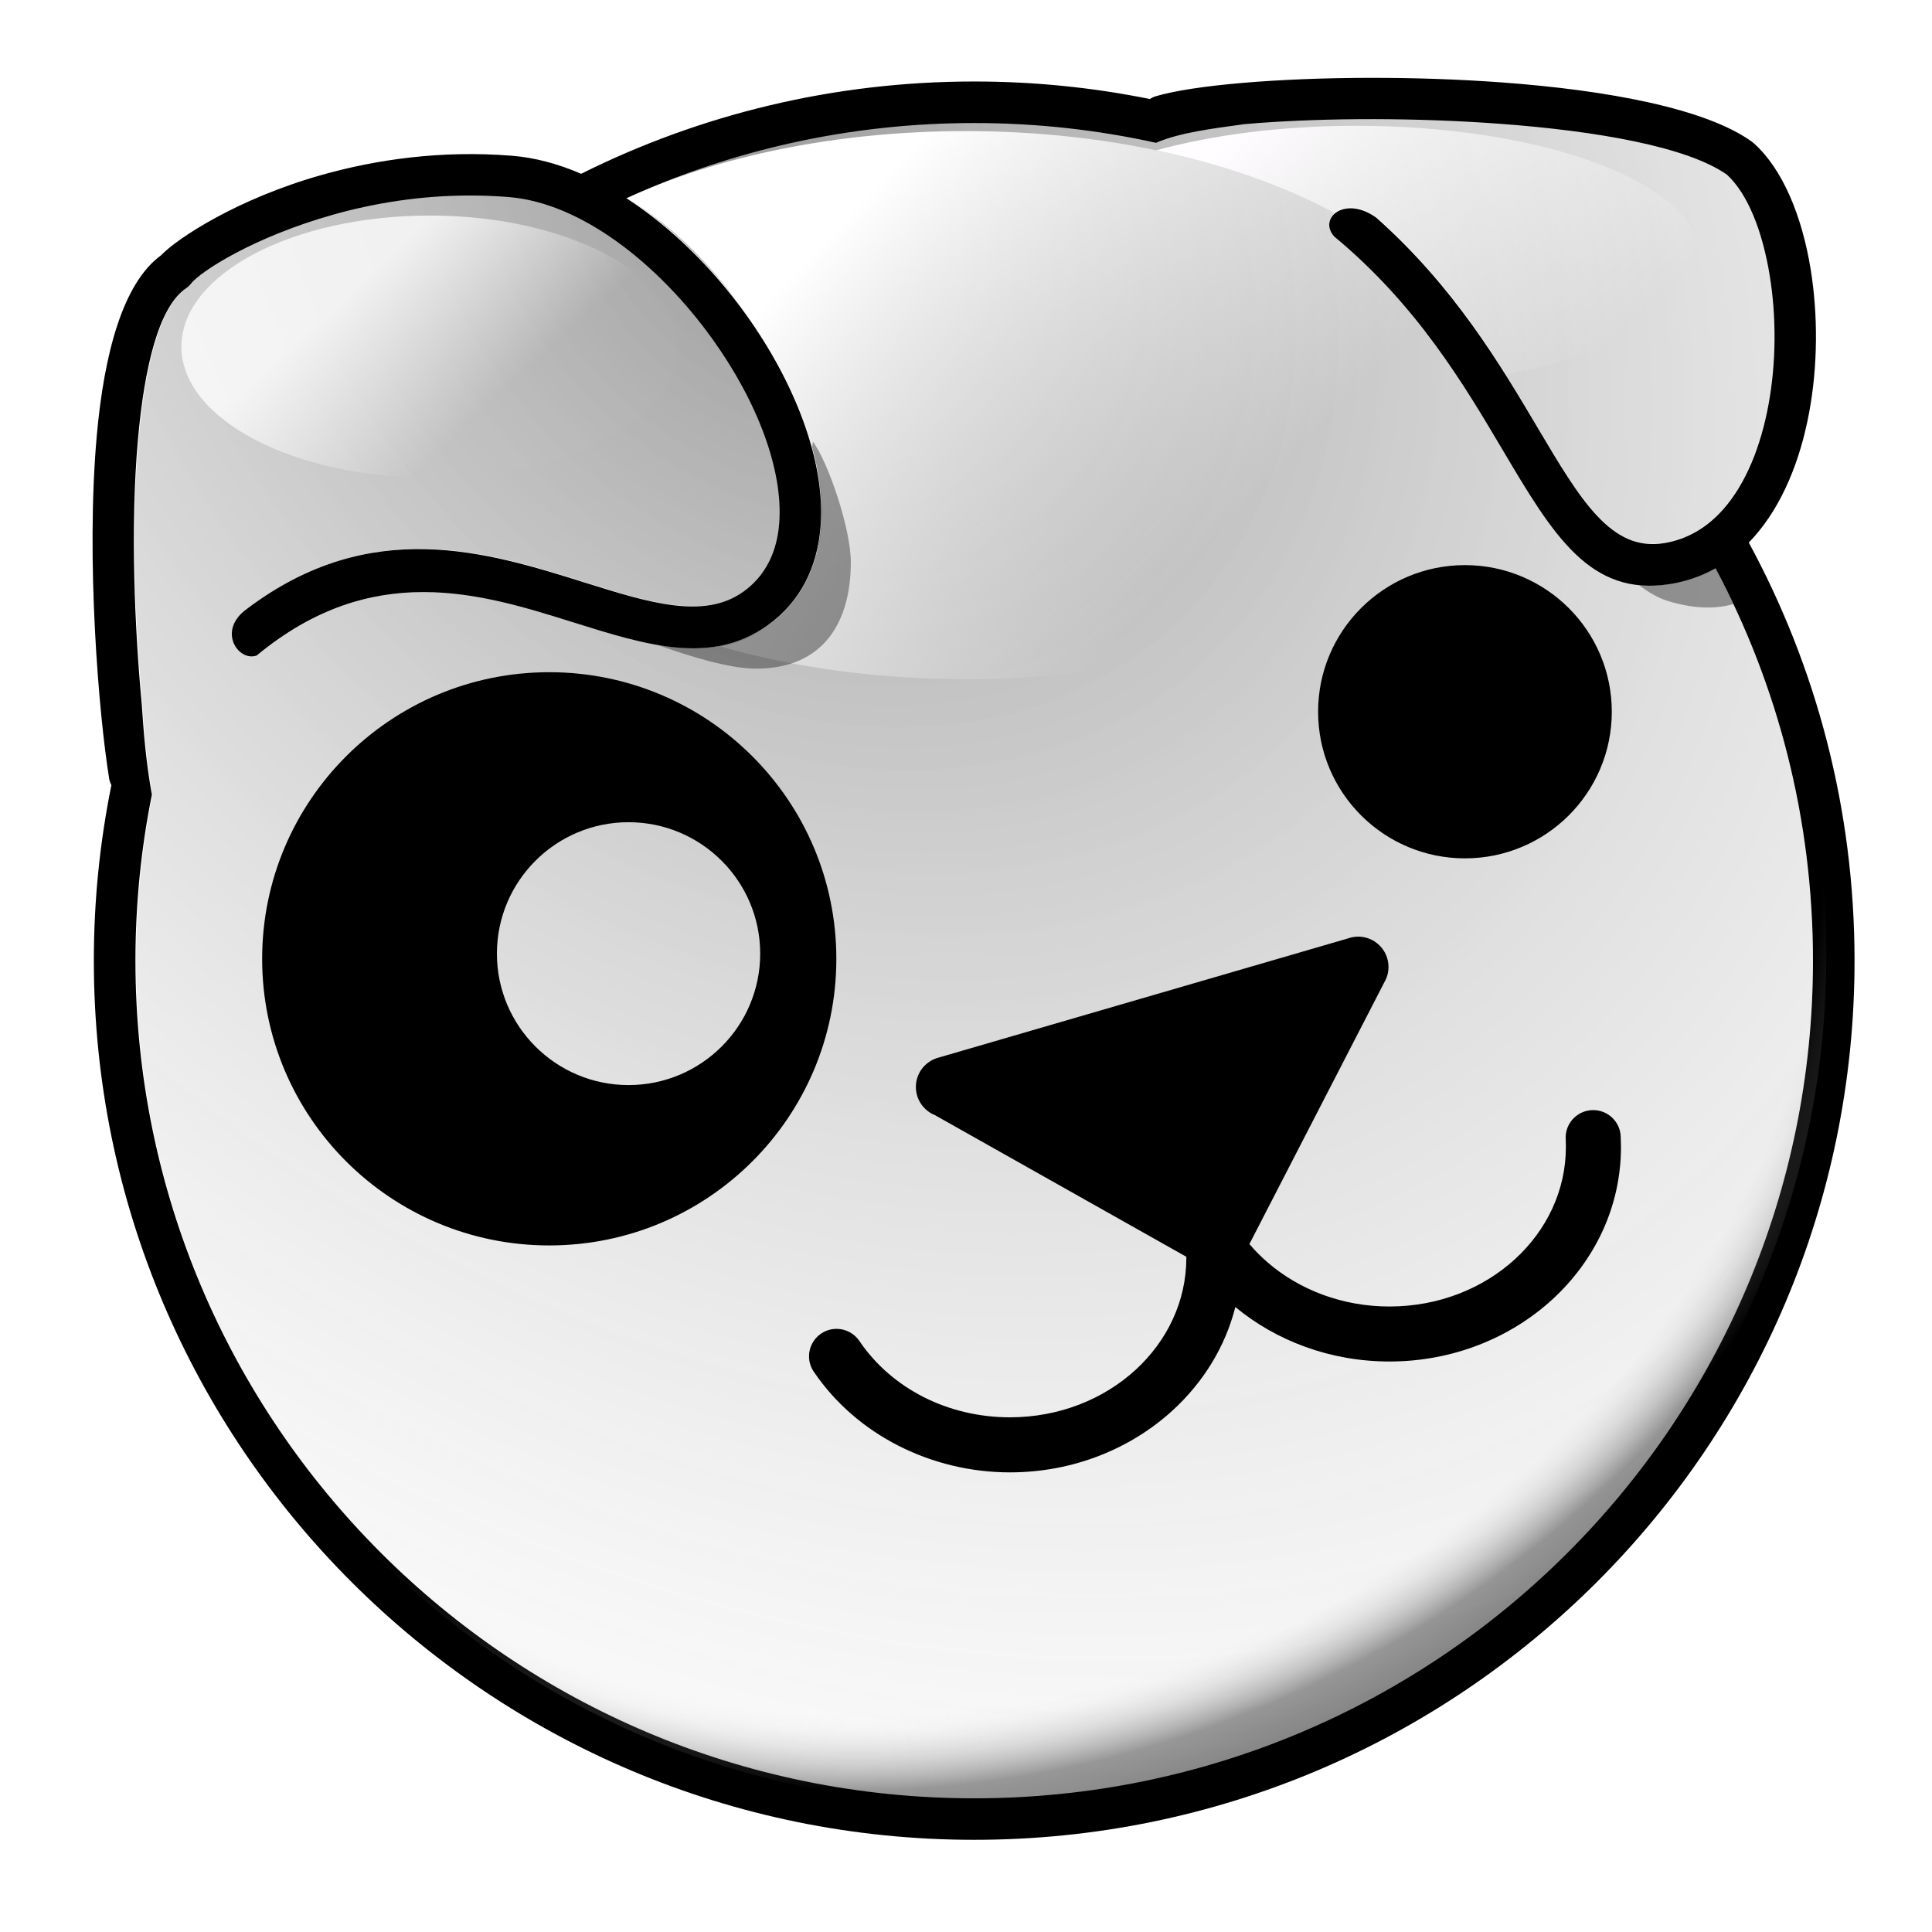
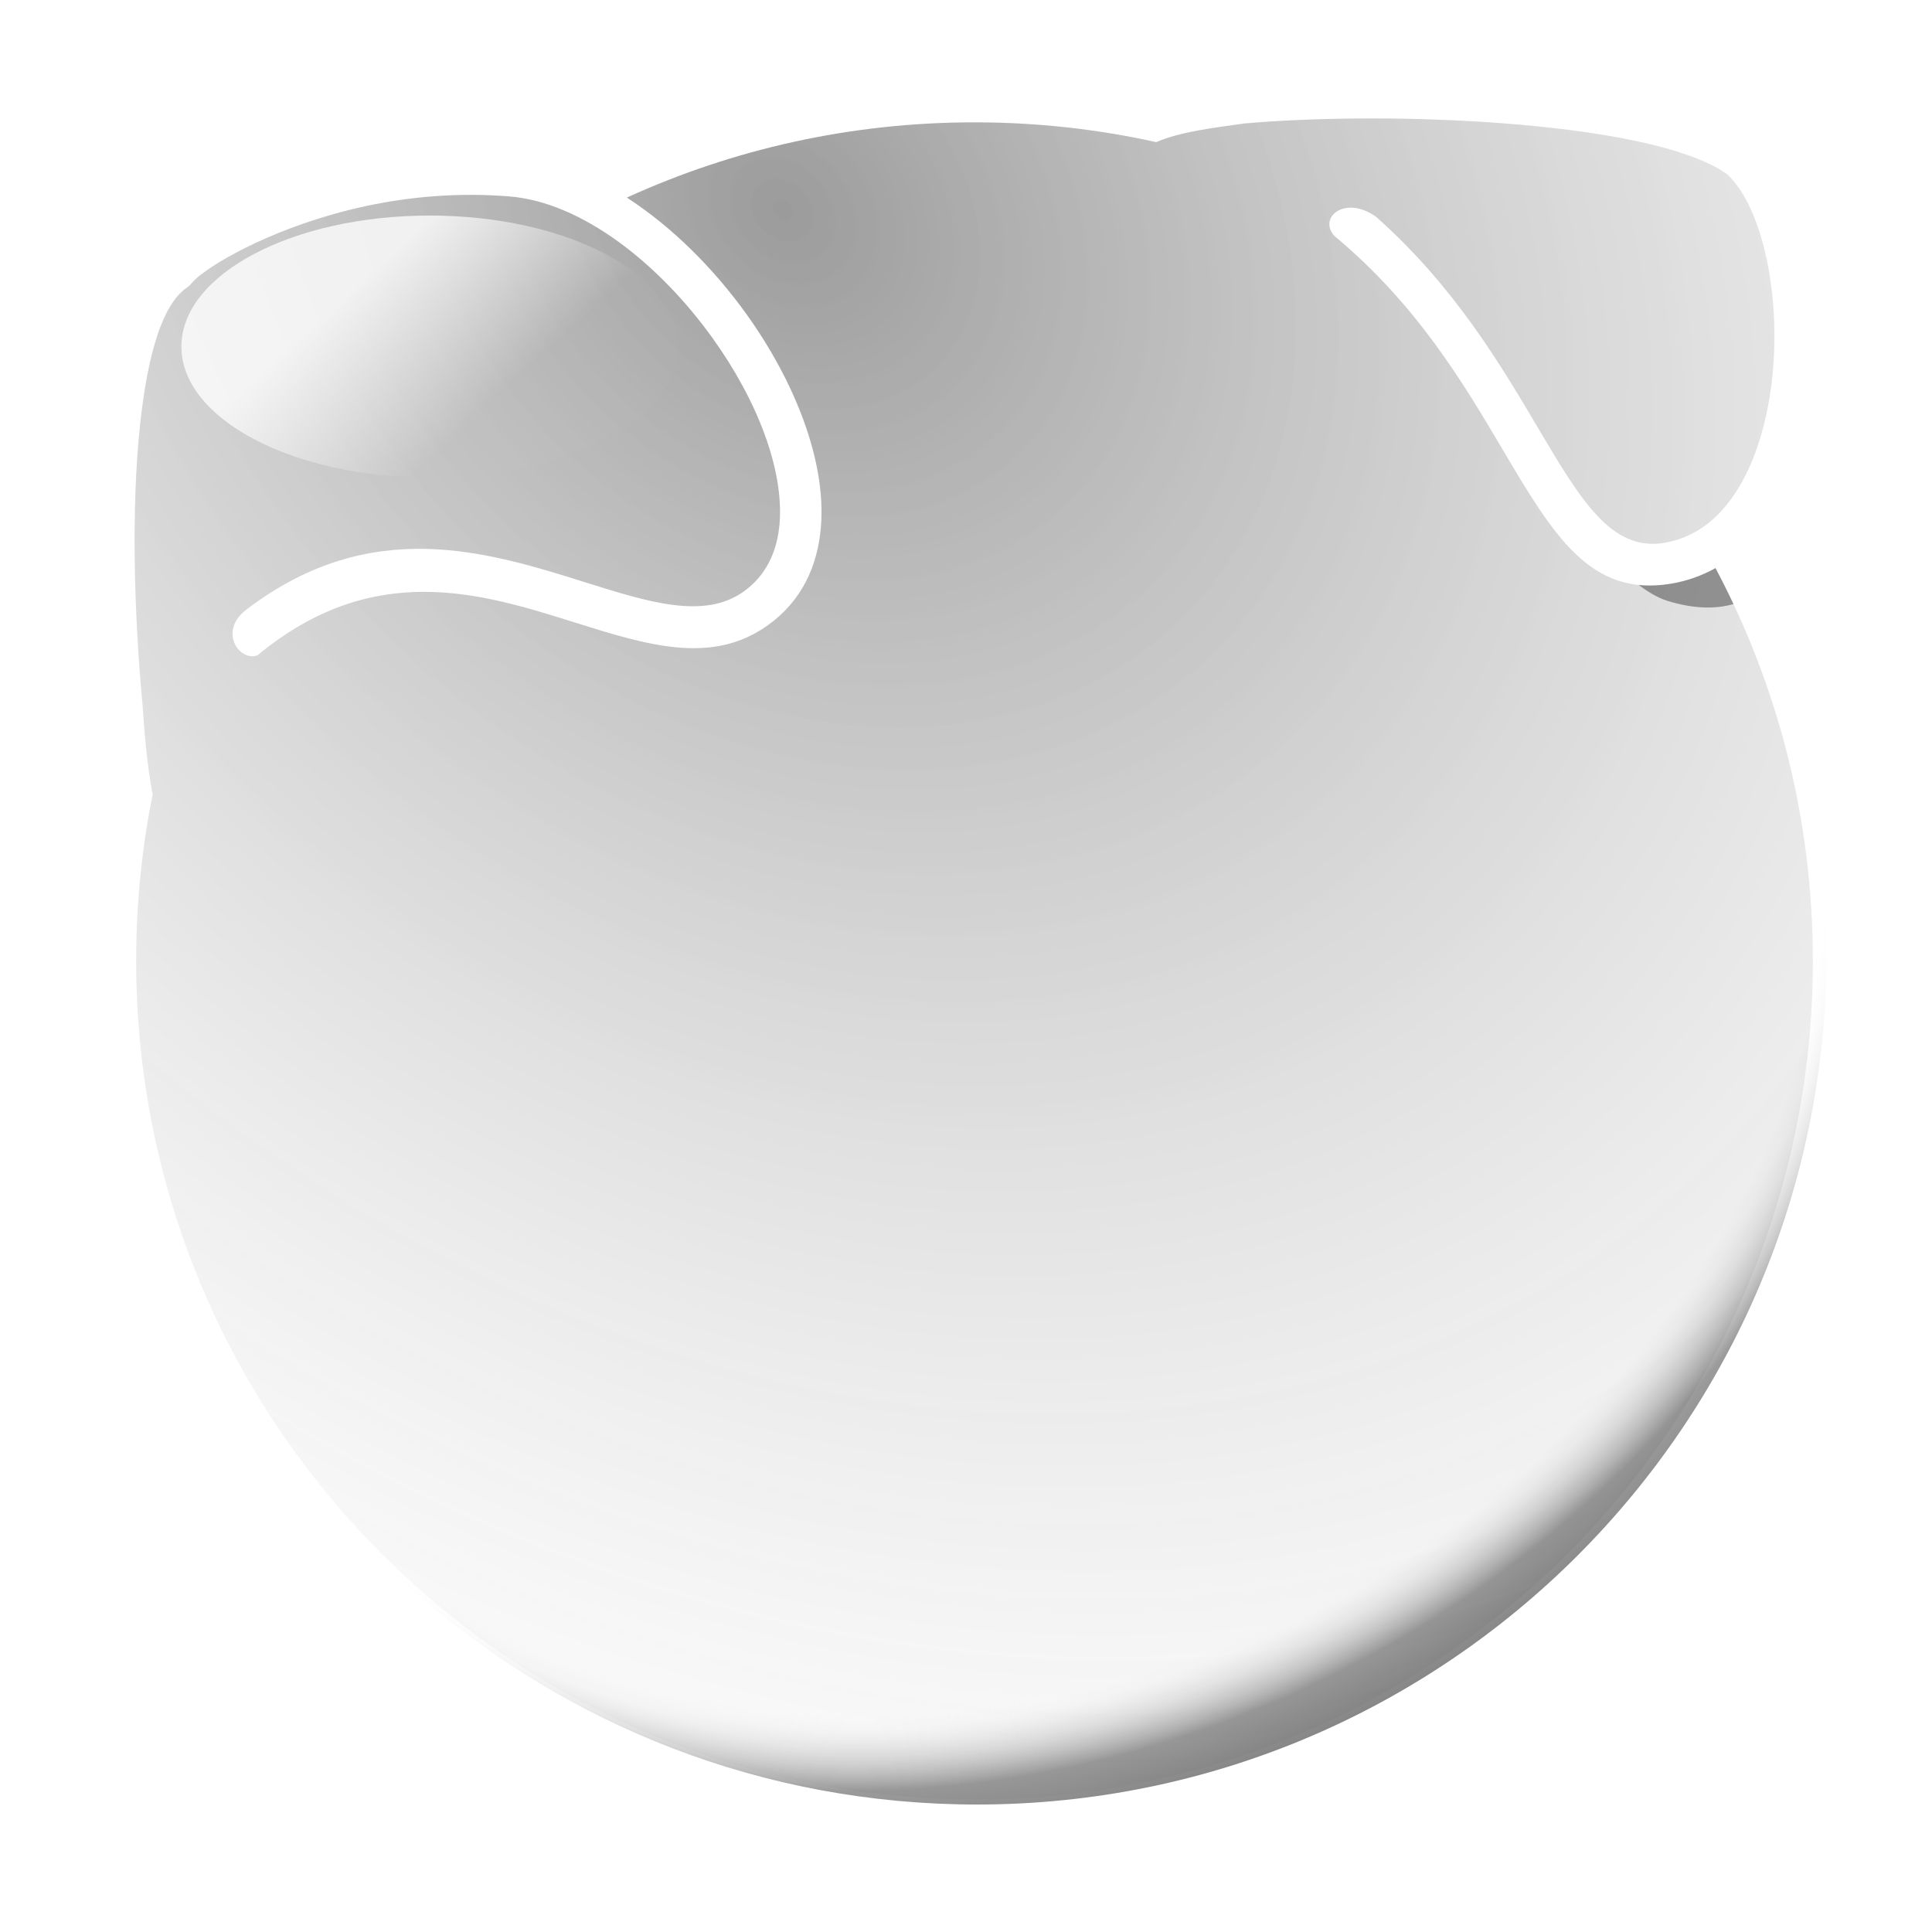
<svg xmlns="http://www.w3.org/2000/svg" xmlns:ns1="http://sodipodi.sourceforge.net/DTD/sodipodi-0.dtd" xmlns:ns2="http://www.inkscape.org/namespaces/inkscape" xmlns:xlink="http://www.w3.org/1999/xlink" xml:space="preserve" width="400" height="400" style="fill-rule:evenodd" viewBox="0 0 112.889 112.889" ns1:version="0.32" ns2:version="0.47 r22583" ns1:docname="Puppy_logo.svg" ns2:output_extension="org.inkscape.output.svg.inkscape" id="svg2" ns2:export-filename="D:\Puppy\puppy0912.png" ns2:export-xdpi="600" ns2:export-ydpi="600" version="1.1">
  <ns1:namedview ns2:window-height="789" ns2:window-width="1152" ns2:pageshadow="2" ns2:pageopacity="0.0" guidetolerance="10.0" gridtolerance="10.0" objecttolerance="10.0" borderopacity="1.0" bordercolor="#666666" pagecolor="#ffffff" id="namedview68" showgrid="false" ns2:zoom="0.46884674" ns2:cx="693.98256" ns2:cy="383.42552" ns2:window-x="0" ns2:window-y="24" ns2:current-layer="svg2" ns2:window-maximized="1" />
  <defs id="defs4">
    <linearGradient y2="295.102" x2="188.735" y1="6.075" x1="21.865" gradientUnits="userSpaceOnUse" id="linearGradient3226">
      <stop id="stop3228" style="stop-color: rgb(0, 0, 0); stop-opacity: 0;" offset="0" />
      <stop offset="0.633" style="stop-color: rgb(255, 255, 255); stop-opacity: 0;" id="stop3234" />
      <stop id="stop3236" style="stop-color: rgb(0, 0, 0); stop-opacity: 0.392;" offset="0.698" />
      <stop offset="1" style="stop-color: rgb(0, 0, 0); stop-opacity: 1;" id="stop3232" />
    </linearGradient>
    <style type="text/css" id="style6">
   
    .str0 {stroke:#1F1A17;stroke-width:0.2}
    .fil11 {fill:none}
    .fil12 {fill:#838281}
    .fil9 {fill:black}
    .fil10 {fill:url(#id0)}
    .fil0 {fill:url(#id1)}
    .fil5 {fill:url(#id2)}
    .fil3 {fill:url(#id3)}
    .fil2 {fill:url(#id4)}
    .fil4 {fill:url(#id5)}
    .fil6 {fill:url(#id6)}
    .fil7 {fill:url(#id7)}
    .fil1 {fill:url(#id8)}
    .fil8 {fill:url(#id9)}
   
  </style>
    <linearGradient id="id0" gradientUnits="userSpaceOnUse" x1="52.196" y1="88.399" x2="-7.866" y2="24.444">
      <stop offset="0" style="stop-color: rgb(255, 255, 255); stop-opacity: 0.009;" id="stop11" />
      <stop offset="1" style="stop-color: rgb(255, 255, 255); stop-opacity: 0.784;" id="stop13" />
    </linearGradient>
    <linearGradient id="id1" gradientUnits="userSpaceOnUse" x1="21.865" y1="6.075" x2="188.735" y2="295.102">
      <stop offset="0" style="stop-color: rgb(0, 0, 0); stop-opacity: 0.392;" id="stop16" />
      <stop id="stop2212" style="stop-color: rgb(255, 255, 255); stop-opacity: 0;" offset="1" />
    </linearGradient>
    <linearGradient id="id6" gradientUnits="userSpaceOnUse" x1="213.074" y1="57.514" x2="138.261" y2="26.319">
      <stop offset="0" style="stop-color: rgb(255, 253, 255); stop-opacity: 1;" id="stop25" />
      <stop id="stop3190" style="stop-color: rgb(255, 255, 255); stop-opacity: 0;" offset="1" />
    </linearGradient>
    <linearGradient id="id7" gradientUnits="userSpaceOnUse" x1="89.161" y1="14.942" x2="147.454" y2="115.908">
      <stop offset="0" style="stop-color: rgb(255, 255, 255); stop-opacity: 1;" id="stop30" />
      <stop offset="1" style="stop-color: rgb(255, 255, 255); stop-opacity: 0;" id="stop32" />
    </linearGradient>
    <filter ns2:collect="always" id="filter3680" color-interpolation-filters="sRGB">
      <feGaussianBlur ns2:collect="always" stdDeviation="8.049" id="feGaussianBlur3682" />
    </filter>
    <radialGradient ns2:collect="always" xlink:href="#id1" id="radialGradient2226" gradientUnits="userSpaceOnUse" gradientTransform="matrix(1.931,1.996,-1.585,1.533,311.909,-141.182)" cx="-10.779" cy="130.985" fx="-10.779" fy="130.985" r="129.029" />
    <linearGradient ns2:collect="always" xlink:href="#id6" id="linearGradient2228" gradientUnits="userSpaceOnUse" gradientTransform="translate(7.071,2.681)" x1="163.386" y1="5.975" x2="208.367" y2="51.36" />
    <linearGradient ns2:collect="always" xlink:href="#id7" id="linearGradient2230" gradientUnits="userSpaceOnUse" gradientTransform="translate(7.071,2.681)" x1="91.308" y1="31.002" x2="145.811" y2="82.996" />
    <linearGradient ns2:collect="always" xlink:href="#id0" id="linearGradient2232" gradientUnits="userSpaceOnUse" x1="32.652" y1="64.17" x2="14.327" y2="43.99" />
    <radialGradient ns2:collect="always" xlink:href="#linearGradient3226" id="radialGradient2234" gradientUnits="userSpaceOnUse" gradientTransform="matrix(0.637,1.212,-1.44,0.757,1103.64,-313.46)" cx="293.22" cy="615.115" fx="293.22" fy="615.115" r="460.781" />
  </defs>
  <g id="g2434" ns2:export-xdpi="3000.0005" ns2:export-ydpi="3000.0005" ns2:export-filename="D:\Puppy\puppy0912.png" transform="matrix(0.38,0,0,0.38,14,-2.208)">
    <path id="path2488_4" class="fil5" d="m 174.64,24.02 c 6.194,0.016 12.692,0.24 19.023,0.706 15.048,1.105 28.941,3.551 35.022,7.84 3.211,2.937 5.483,8.749 6.588,15.602 1.011,6.27 1,13.298 -0.203,19.817 -1.171,6.344 -3.45,12.142 -6.985,16.131 -2.404,2.712 -5.42,4.585 -9.093,5.177 -8.104,1.307 -12.814,-6.653 -19.35,-17.701 -5.801,-9.807 -12.886,-21.772 -24.853,-32.411 -4.796,-3.463 -8.992,0.066 -6.457,2.9 l 0.046,0.044 c 12.686,10.54 19.898,22.774 25.778,32.713 7.82,13.219 13.449,22.741 25.832,20.743 2.545,-0.411 4.861,-1.242 6.95,-2.417 9.559,18.013 14.975,38.568 14.975,60.387 0,35.62 -14.431,67.86 -37.756,91.193 -23.319,23.326 -55.543,37.756 -91.149,37.756 -35.607,0 -67.835,-14.428 -91.158,-37.756 -23.328,-23.333 -37.756,-55.574 -37.756,-91.193 0,-8.749 0.87,-17.298 2.531,-25.559 -0.892,-4.76 -1.298,-9.907 -1.552,-13.838 -0.004,-0.036 -0.005,-0.07 -0.009,-0.106 -1.066,-11.306 -1.789,-27.235 -0.582,-40.746 0.996,-11.149 3.195,-20.423 7.417,-23.266 0.295,-0.198 0.545,-0.439 0.75,-0.706 1.396,-1.801 9.469,-7.118 21.846,-10.61 6.231,-1.758 13.474,-2.983 21.387,-2.946 1.826,0.009 3.689,0.087 5.583,0.238 11.162,0.893 23.056,10.333 31.309,21.855 3.408,4.758 6.168,9.825 7.973,14.773 1.759,4.821 2.614,9.514 2.284,13.635 -0.346,4.325 -2.055,8.01 -5.512,10.486 -6.057,4.338 -14.558,1.671 -24.289,-1.385 C 38.069,90.616 20.281,85.038 1.285,99.364 l 2e-4,0.005 c -4.757,3.343 -1.36,8.252 1.464,7.209 17.809,-14.775 34.464,-9.55 48.586,-5.115 11.347,3.563 21.26,6.672 29.898,0.485 5.133,-3.677 7.664,-9.006 8.158,-15.178 0.403,-5.04 -0.599,-10.639 -2.663,-16.298 -2.018,-5.533 -5.049,-11.135 -8.767,-16.325 -5.074,-7.084 -11.486,-13.47 -18.415,-17.956 16.287,-7.434 34.392,-11.571 53.464,-11.571 9.596,0 18.944,1.054 27.94,3.043 3.805,-1.638 8.921,-2.209 13.382,-2.842 l 0.05,-0.016 c 5.082,-0.45 11.134,-0.732 17.621,-0.776 0.871,-0.006 1.752,-0.011 2.637,-0.009 l 0,0 z" ns1:nodetypes="cscsccsccccscscscsssccsccscssscsccccscscscsccssccsssssscccccccssscscccsccsssccsssccsssccccccccsscccssscssscssscssscsssssssssccsc" style="fill:url(#radialGradient2226);fill-opacity:1" />
-     <path class="fil6" d="m 171.723,25.153 c 29.159,0 52.806,9.011 52.806,20.123 0,8.546 -13.988,15.848 -33.712,18.766 -2.895,-16.012 -22.713,-29.411 -49.869,-35.118 8.665,-2.373 19.292,-3.771 30.774,-3.771 l 0,0 z" id="path52" style="fill:url(#linearGradient2228)" />
-     <path class="fil7" d="m 111.636,25.969 c 43.928,0 79.552,18.869 79.552,42.137 0,23.268 -35.624,42.137 -79.552,42.137 -13.626,0 -26.452,-1.817 -37.665,-5.016 0.396,-0.073 0.79,-0.16 1.185,-0.262 2.879,-0.745 5.719,-2.296 8.498,-5.109 2.515,-2.948 4.319,-6.162 5.245,-9.701 0.927,-3.539 0.977,-7.406 -0.014,-11.66 -0.96,-4.101 -2.289,-8.012 -3.93,-11.761 -1.641,-3.75 -3.593,-7.34 -5.798,-10.8 -2.642,-3.947 -5.464,-7.579 -8.669,-10.872 -3.193,-3.281 -6.766,-6.226 -10.919,-8.812 13.954,-6.405 32.158,-10.281 52.067,-10.281 l 0,0 z" id="path55" style="fill:url(#linearGradient2230)" />
-     <path id="path2488_5" class="fil9" d="m 174.025,17.778 c -14.416,0.015 -27.314,1.119 -33.143,2.828 -0.332,0.097 -0.638,0.246 -0.909,0.432 -8.729,-1.767 -17.76,-2.696 -27.01,-2.696 -21.724,0 -42.249,5.11 -60.444,14.193 -3.516,-1.521 -7.099,-2.492 -10.642,-2.775 -10.93,-0.873 -20.892,0.594 -29.198,2.934 -13.036,3.672 -22.265,9.762 -24.786,12.396 -5.855,4.287 -8.727,15.105 -9.856,27.725 -1.711,19.126 0.331,42.918 1.888,52.613 0.051,0.386 0.174,0.757 0.362,1.101 -1.77,8.722 -2.7,17.751 -2.7,26.994 0,37.326 15.158,71.116 39.655,95.579 24.506,24.473 58.349,39.61 95.722,39.61 37.372,0 71.21,-15.137 95.713,-39.61 24.494,-24.464 39.646,-58.253 39.646,-95.579 0,-23.268 -5.89,-45.167 -16.263,-64.286 0.273,-0.281 0.541,-0.568 0.803,-0.863 4.358,-4.909 7.121,-11.781 8.489,-19.179 1.335,-7.222 1.35,-15.008 0.229,-21.946 -1.334,-8.26 -4.333,-15.454 -8.718,-19.382 -0.099,-0.093 -0.205,-0.183 -0.318,-0.264 -7.091,-5.119 -22.262,-7.932 -38.437,-9.118 -6.658,-0.488 -13.53,-0.712 -20.083,-0.705 l 0,0 z m 0.6,6.352 c 6.197,0.016 12.698,0.24 19.033,0.705 15.056,1.104 28.956,3.547 35.04,7.832 3.212,2.934 5.486,8.739 6.592,15.585 1.012,6.263 1.001,13.284 -0.203,19.796 -1.171,6.337 -3.451,12.129 -6.989,16.113 -2.405,2.709 -5.423,4.58 -9.097,5.172 -8.108,1.306 -12.821,-6.646 -19.36,-17.682 -5.804,-9.797 -12.893,-21.749 -24.866,-32.377 -4.799,-3.459 -8.997,0.066 -6.46,2.897 l 0.046,0.044 c 12.692,10.529 19.909,22.749 25.791,32.678 7.824,13.205 13.456,22.716 25.845,20.721 2.546,-0.41 4.863,-1.241 6.953,-2.414 9.564,17.993 14.983,38.526 14.983,60.322 0,35.582 -14.438,67.787 -37.775,91.095 -23.33,23.301 -55.571,37.715 -91.195,37.715 -35.625,0 -67.87,-14.413 -91.204,-37.715 -23.339,-23.308 -37.775,-55.514 -37.775,-91.095 0,-8.74 0.87,-17.28 2.532,-25.531 -0.893,-4.755 -1.299,-9.896 -1.553,-13.823 -0.004,-0.036 -0.005,-0.07 -0.009,-0.106 -1.066,-11.293 -1.79,-27.206 -0.582,-40.702 0.996,-11.137 3.197,-20.401 7.421,-23.241 0.295,-0.197 0.545,-0.438 0.75,-0.705 1.397,-1.799 9.474,-7.11 21.857,-10.598 6.234,-1.756 13.481,-2.98 21.398,-2.943 1.827,0.009 3.691,0.087 5.586,0.238 11.167,0.892 23.068,10.322 31.325,21.831 3.41,4.753 6.171,9.814 7.977,14.757 1.759,4.816 2.615,9.504 2.285,13.62 -0.346,4.32 -2.057,8.002 -5.515,10.475 C 71.395,101.128 62.89,98.464 53.155,95.412 37.984,90.655 20.187,85.083 1.182,99.394 l 2e-4,0.005 c -4.759,3.339 -1.361,8.243 1.465,7.202 17.818,-14.759 34.481,-9.54 48.611,-5.11 11.353,3.559 21.271,6.664 29.913,0.485 5.135,-3.673 7.668,-8.997 8.162,-15.162 0.404,-5.034 -0.599,-10.627 -2.665,-16.281 C 84.649,65.005 81.616,59.409 77.897,54.225 72.82,47.148 66.405,40.769 59.473,36.288 75.768,28.862 93.882,24.729 112.963,24.729 c 9.601,0 18.954,1.053 27.954,3.039 3.807,-1.637 8.926,-2.207 13.389,-2.839 l 0.05,-0.016 c 5.085,-0.449 11.14,-0.731 17.63,-0.775 0.871,-0.006 1.753,-0.011 2.638,-0.009 l 0,0 z m 13.792,68.577 c -12.468,0 -22.58,10.096 -22.58,22.545 0,12.448 10.113,22.545 22.58,22.545 12.468,0 22.58,-10.097 22.58,-22.545 0,-12.448 -10.113,-22.545 -22.58,-22.545 l 0,0 z M 47.613,109.173 c -24.375,0 -44.146,19.739 -44.146,44.076 0,24.337 19.771,44.068 44.146,44.068 24.375,0 44.146,-19.731 44.146,-44.068 0,-24.337 -19.771,-44.076 -44.146,-44.076 l 0,0 z m 12.195,23.065 c 11.174,1e-4 20.242,9.054 20.242,20.21 0,11.156 -9.068,20.21 -20.242,20.21 -11.174,0 -20.242,-9.054 -20.242,-20.21 0,-11.156 9.068,-20.21 20.242,-20.21 z m 112.179,17.594 c -0.555,0 -1.086,0.105 -1.579,0.282 L 107.528,168.42 c -0.123,0.031 -0.242,0.065 -0.362,0.106 l -0.018,0.009 -0.035,0.009 -0.009,0.009 c -1.814,0.641 -3.115,2.364 -3.115,4.396 0,1.934 1.174,3.59 2.85,4.299 0.011,0.005 0.024,0.004 0.035,0.009 l 38.702,21.805 0,0.167 c 0,6.706 -2.982,12.798 -7.809,17.223 -4.918,4.509 -11.748,7.295 -19.316,7.295 -4.773,0 -9.347,-1.111 -13.333,-3.145 -3.895,-1.988 -7.254,-4.863 -9.706,-8.431 -0.033,-0.054 -0.07,-0.106 -0.106,-0.159 -0.762,-1.124 -2.051,-1.868 -3.512,-1.868 -2.338,0 -4.236,1.894 -4.236,4.229 0,0.938 0.311,1.8 0.83,2.502 3.248,4.75 7.709,8.579 12.892,11.224 5.198,2.653 11.091,4.114 17.171,4.114 9.75,0 18.61,-3.653 25.042,-9.55 4.674,-4.285 8.067,-9.747 9.618,-15.876 6.313,5.223 14.637,8.378 23.701,8.378 9.75,0 18.61,-3.644 25.042,-9.541 6.524,-5.981 10.553,-14.266 10.553,-23.435 0,-0.388 -0.01,-0.86 -0.035,-1.374 5e-4,-0.027 0,-0.052 0,-0.079 0,-2.335 -1.897,-4.229 -4.236,-4.229 -2.338,0 -4.235,1.894 -4.235,4.229 0,0.037 -9.1e-4,0.078 0,0.114 0.002,0.066 0.013,0.129 0.018,0.194 0.014,0.31 0.018,0.683 0.018,1.145 0,6.706 -2.982,12.798 -7.809,17.223 -4.919,4.509 -11.748,7.295 -19.316,7.295 -7.264,0 -13.869,-2.573 -18.751,-6.793 -1.007,-0.87 -1.938,-1.808 -2.788,-2.81 l 20.754,-40.262 c 0.401,-0.689 0.635,-1.489 0.635,-2.343 0,-2.578 -2.094,-4.669 -4.677,-4.669 l 0,0 z" ns1:nodetypes="cscsccsccccscscscsssccsccscssscsccccscscscsccssccsssssscccccccssscscccsccsssccsssccsssccccccccsscccssscssscssscssscsssssssssccsc" style="fill:#000000" />
    <ellipse transform="translate(7.071,2.681)" class="fil10" cx="22.165" cy="56.422" rx="38.183" ry="20.148" id="ellipse60" style="fill:url(#linearGradient2232)" ns1:cx="22.165199" ns1:cy="56.421501" ns1:rx="38.182999" ns1:ry="20.1476" d="m 60.348,56.422 c 0,11.127 -17.095,20.148 -38.183,20.148 -21.088,0 -38.183,-9.02 -38.183,-20.148 0,-11.127 17.095,-20.148 38.183,-20.148 21.088,0 38.183,9.02 38.183,20.148 z" />
-     <path class="fil12" d="m 64.141,104.931 c 5.208,1.869 11.24,3.681 15.19,3.694 10.639,0.034 14.651,-7.367 14.656,-16.361 0.003,-5.08 -3.408,-15.236 -5.828,-18.551 l -0.118,0.869 c 1.156,4.238 1.656,8.373 1.351,12.187 -0.494,6.172 -3.025,11.502 -8.158,15.178 -5.22,3.739 -10.906,4.082 -17.092,2.983 l -0.001,4e-4 0,0 z" id="path64" style="fill:#141414;fill-opacity:0.392" />
-     <path class="fil12" d="m 215.147,95.762 c 1.473,1.105 2.928,1.98 4.393,2.434 3.983,1.233 7.347,1.306 10.167,0.5 -0.879,-1.869 -1.801,-3.713 -2.766,-5.532 -2.089,1.174 -4.405,2.006 -6.95,2.417 -1.74,0.281 -3.346,0.334 -4.843,0.181 l 0,0 z" id="path66" style="fill:#141414;fill-opacity:0.392" />
+     <path class="fil12" d="m 215.147,95.762 c 1.473,1.105 2.928,1.98 4.393,2.434 3.983,1.233 7.347,1.306 10.167,0.5 -0.879,-1.869 -1.801,-3.713 -2.766,-5.532 -2.089,1.174 -4.405,2.006 -6.95,2.417 -1.74,0.281 -3.346,0.334 -4.843,0.181 z" id="path66" style="fill:#141414;fill-opacity:0.392" />
    <path transform="matrix(0.282,0,0,0.282,-1.39196e-6,8.467)" id="path2419" d="m 806.906,286.375 c 3.145,21.778 4.781,44.043 4.781,66.688 0,255.667 -207.52,463.156 -463.188,463.156 -173.994,0 -325.688,-96.078 -404.844,-238.062 32.401,224.062 225.384,396.375 458.375,396.375 255.667,0 463.188,-207.489 463.188,-463.156 0,-81.639 -21.185,-158.371 -58.312,-225 z" style="fill:url(#radialGradient2234);fill-opacity:1;fill-rule:evenodd;stroke:none;filter:url(#filter3680)" />
  </g>
</svg>